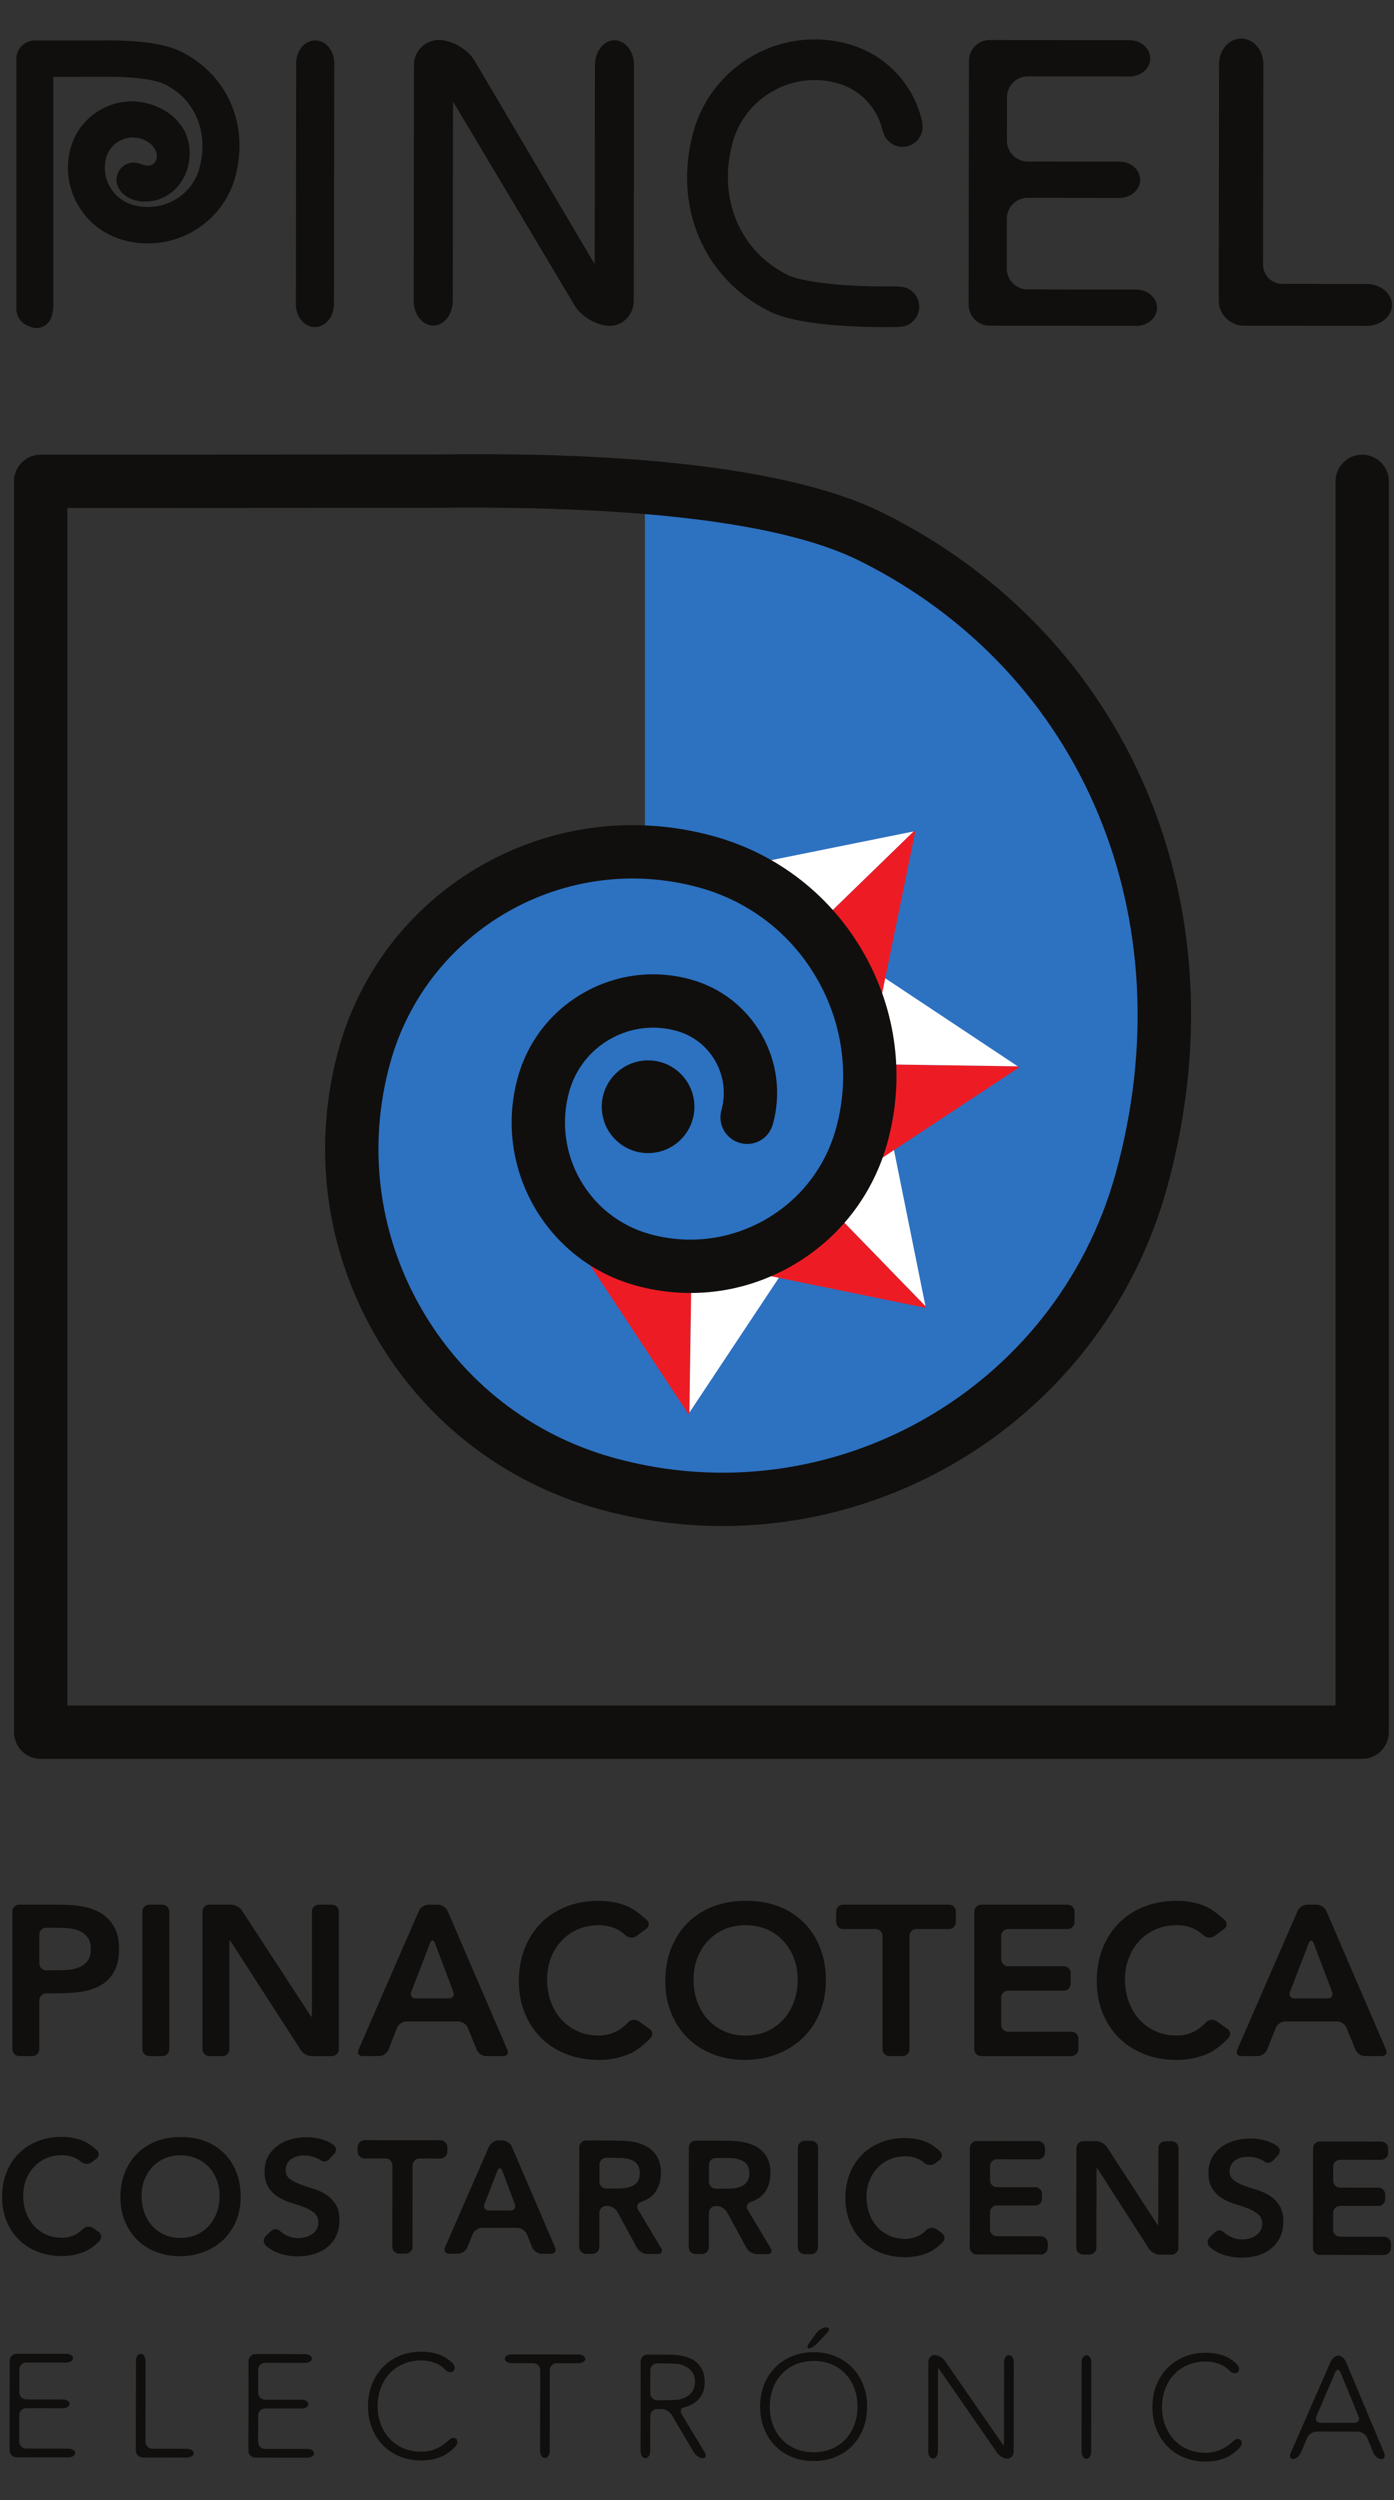
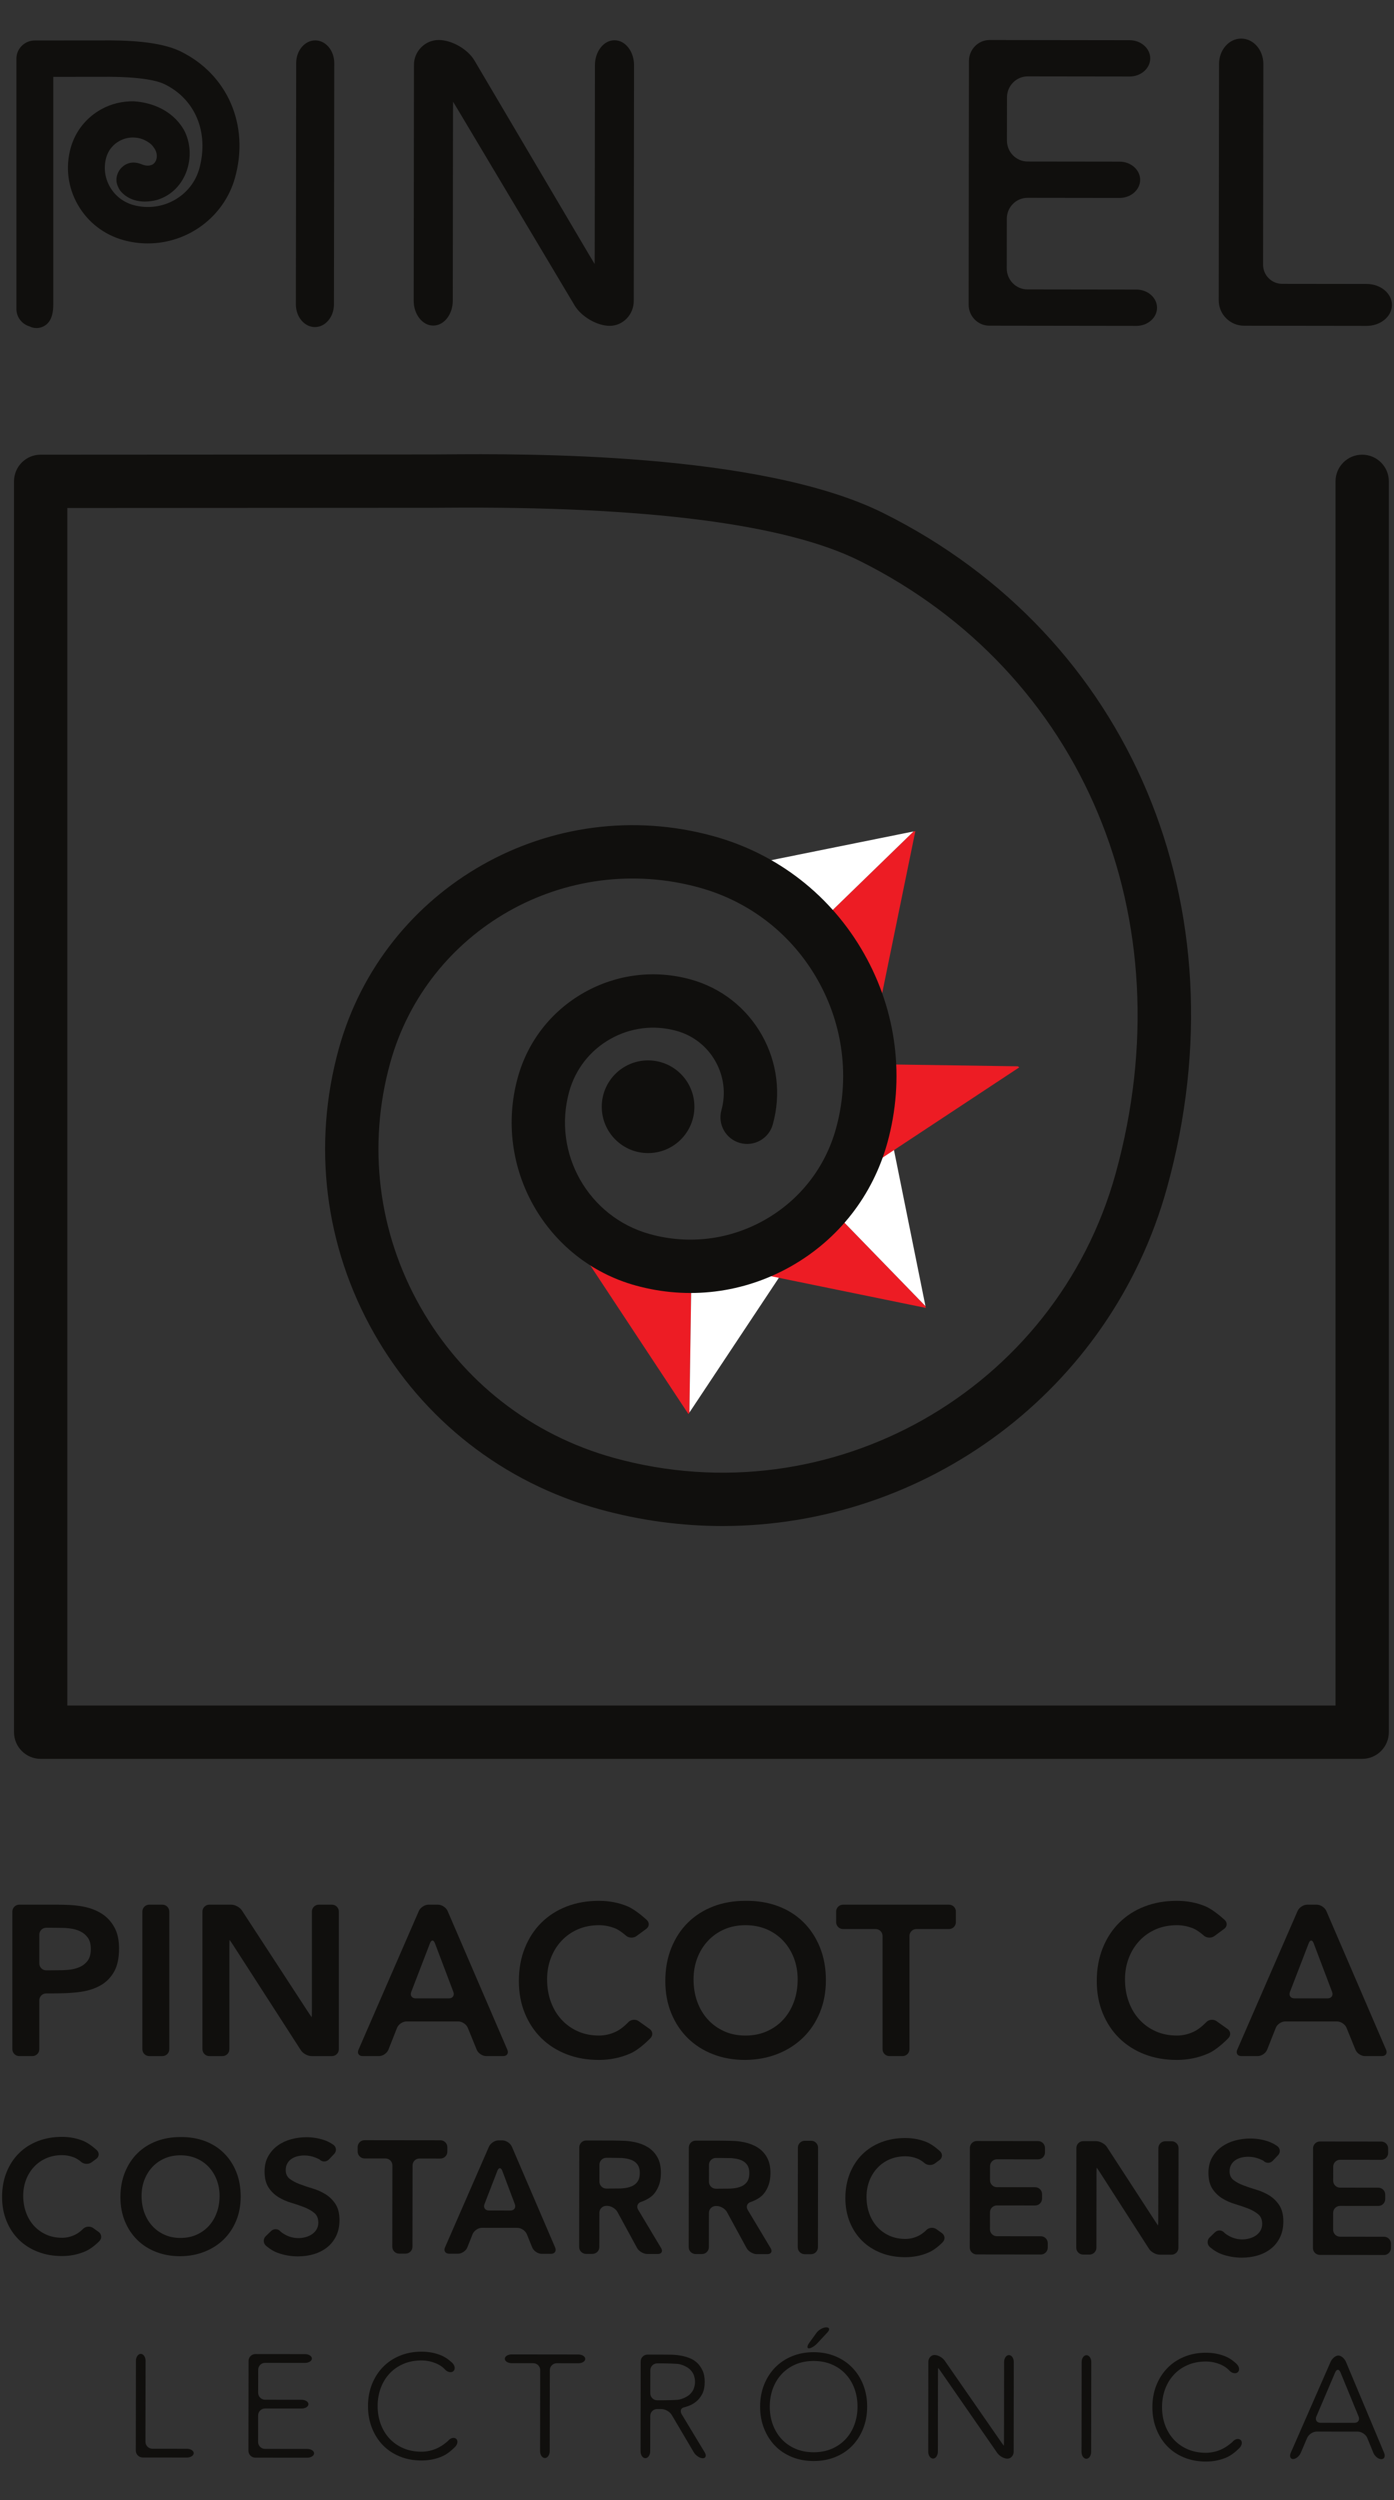
<svg xmlns="http://www.w3.org/2000/svg" xmlns:ns1="http://www.inkscape.org/namespaces/inkscape" xmlns:ns2="http://sodipodi.sourceforge.net/DTD/sodipodi-0.dtd" width="169" height="303" viewBox="0 0 169 303" id="svg6307" version="1.1" ns1:version="0.91 r13725" ns2:docname="logo.svg">
  <rect x="0" y="0" width="169" height="303" fill="#333333" stroke="none" />
  <defs id="defs6309">
    <clipPath clipPathUnits="userSpaceOnUse" id="clipPath80-7">
      <path d="M 0,768 1366,768 1366,0 0,0 0,768 Z" id="path82-7" ns1:connector-curvature="0" />
    </clipPath>
    <clipPath clipPathUnits="userSpaceOnUse" id="clipPath80">
      <path d="M 0,768 1366,768 1366,0 0,0 0,768 Z" id="path82" ns1:connector-curvature="0" />
    </clipPath>
  </defs>
  <ns2:namedview id="base" pagecolor="#ffffff" bordercolor="#666666" borderopacity="1.0" ns1:pageopacity="0.0" ns1:pageshadow="2" ns1:zoom="1.28" ns1:cx="76.246368" ns1:cy="89.300943" ns1:document-units="px" ns1:current-layer="layer1" showgrid="false" units="px" ns1:window-width="1301" ns1:window-height="744" ns1:window-x="65" ns1:window-y="24" ns1:window-maximized="1" showguides="false" />
  <g ns1:label="Layer 1" ns1:groupmode="layer" id="layer1" transform="translate(0,-749.362)">
    <g id="g4705" transform="translate(-42.406,1.355)">
      <g transform="matrix(1.666,0,0,-1.666,131.638,807.696)" id="g20">
-         <path ns1:connector-curvature="0" id="path22" style="fill:#2d71c1;fill-opacity:1;fill-rule:nonzero;stroke:none" d="m 0,0 -4.235,0 -2.396,0.419 0,-25.995 c 0,0 0.937,-0.664 -0.403,-0.573 -9.382,0.636 -18.212,-5.389 -20.818,-14.812 -3.724,-13.462 4.189,-27.401 17.652,-31.125 16.827,-4.654 34.314,5.133 38.907,21.978 C 35.762,-24.233 21.035,-5.827 0,0" />
-       </g>
+         </g>
      <g transform="matrix(1.666,0,0,-1.666,207.548,806.337)" id="g24">
        <path ns1:connector-curvature="0" id="path26" style="fill:#100f0d;fill-opacity:1;fill-rule:nonzero;stroke:none" d="M 0,0 0,-90.993" />
      </g>
      <g transform="matrix(1.666,0,0,-1.666,210.779,957.937)" id="g28">
        <path ns1:connector-curvature="0" id="path30" style="fill:#100f0d;fill-opacity:1;fill-rule:nonzero;stroke:none" d="M 0,0 -100.045,0" />
      </g>
      <g transform="matrix(1.666,0,0,-1.666,47.329,957.937)" id="g32">
        <path ns1:connector-curvature="0" id="path34" style="fill:#100f0d;fill-opacity:1;fill-rule:nonzero;stroke:none" d="M 0,0 0,90.993" />
      </g>
      <g transform="matrix(1.666,0,0,-1.666,62.323,806.337)" id="g36">
        <path ns1:connector-curvature="0" id="path38" style="fill:#f1ee1c;fill-opacity:1;fill-rule:nonzero;stroke:none" d="M 0,0 39.372,0" />
      </g>
      <g transform="matrix(1.666,0,0,-1.666,115.359,882.137)" id="g40">
        <path ns1:connector-curvature="0" id="path42" style="fill:#100f0d;fill-opacity:1;fill-rule:nonzero;stroke:none" d="m 0,0 c 0,-1.862 1.509,-3.372 3.371,-3.372 1.862,0 3.371,1.51 3.371,3.372 0,1.862 -1.509,3.372 -3.371,3.372 C 1.509,3.372 0,1.862 0,0" />
      </g>
      <g transform="matrix(1.666,0,0,-1.666,48.309,986.798)" id="g44">
        <path ns1:connector-curvature="0" id="path46" style="fill:#100f0d;fill-opacity:1;fill-rule:nonzero;stroke:none" d="m 0,0 c 0.275,0 0.725,0.004 1,0.01 0,0 0.07,10e-4 0.371,0.021 0.301,0.021 0.578,0.083 0.832,0.187 0.254,0.104 0.462,0.26 0.622,0.467 0.161,0.208 0.241,0.498 0.241,0.872 0,0.341 -0.072,0.614 -0.217,0.816 C 2.703,2.575 2.517,2.73 2.289,2.84 2.061,2.948 1.807,3.019 1.526,3.05 1.246,3.081 1.218,3.082 1.218,3.082 0.943,3.09 0.493,3.097 0.218,3.097 l -0.401,0 c -0.275,0 -0.5,-0.225 -0.5,-0.5 l 0,-2.097 c 0,-0.275 0.225,-0.5 0.5,-0.5 L 0,0 Z m -2.643,4.276 c 0,0.276 0.226,0.5 0.5,0.5 l 2.703,0 c 0.274,0 0.724,-0.01 0.999,-0.024 0,0 0.541,-0.027 1.033,-0.131 C 3.085,4.518 3.518,4.344 3.892,4.1 4.265,3.856 4.562,3.529 4.786,3.12 5.009,2.71 5.12,2.199 5.12,1.587 5.12,0.893 5.001,0.332 4.763,-0.093 4.523,-0.519 4.202,-0.848 3.798,-1.081 3.394,-1.314 2.924,-1.473 2.39,-1.556 1.855,-1.639 1.217,-1.662 1.217,-1.662 0.943,-1.672 0.493,-1.68 0.218,-1.68 l -0.401,0 c -0.275,0 -0.5,-0.224 -0.5,-0.5 l 0,-3.558 c 0,-0.276 -0.225,-0.5 -0.5,-0.5 l -0.96,0 c -0.274,0 -0.5,0.224 -0.5,0.5 l 0,10.014 z" />
      </g>
      <g transform="matrix(1.666,0,0,-1.666,59.665,979.674)" id="g48">
        <path ns1:connector-curvature="0" id="path50" style="fill:#100f0d;fill-opacity:1;fill-rule:nonzero;stroke:none" d="m 0,0 c 0,0.275 0.225,0.5 0.5,0.5 l 0.96,0 c 0.275,0 0.5,-0.225 0.5,-0.5 l 0,-10.015 c 0,-0.275 -0.225,-0.5 -0.5,-0.5 l -0.96,0 c -0.275,0 -0.5,0.225 -0.5,0.5 L 0,0 Z" />
      </g>
      <g transform="matrix(1.666,0,0,-1.666,66.949,979.674)" id="g52">
        <path ns1:connector-curvature="0" id="path54" style="fill:#100f0d;fill-opacity:1;fill-rule:nonzero;stroke:none" d="m 0,0 c 0,0.275 0.225,0.5 0.5,0.5 l 1.598,0 c 0.275,0 0.623,-0.188 0.773,-0.419 l 4.791,-7.346 c 0.15,-0.23 0.279,-0.419 0.288,-0.419 0.008,0 0.015,0.225 0.015,0.5 l 0,7.184 c 0,0.275 0.225,0.5 0.5,0.5 l 0.961,0 c 0.275,0 0.5,-0.225 0.5,-0.5 l 0,-10.015 c 0,-0.275 -0.225,-0.5 -0.5,-0.5 l -1.489,0 c -0.275,0 -0.623,0.19 -0.771,0.42 l -4.904,7.609 c -0.149,0.23 -0.278,0.42 -0.286,0.42 -0.009,0 -0.016,-0.225 -0.016,-0.5 l 0,-7.449 c 0,-0.275 -0.225,-0.5 -0.5,-0.5 l -0.96,0 c -0.275,0 -0.5,0.225 -0.5,0.5 L 0,0 Z" />
      </g>
      <g transform="matrix(1.666,0,0,-1.666,96.831,990.194)" id="g56">
        <path ns1:connector-curvature="0" id="path58" style="fill:#100f0d;fill-opacity:1;fill-rule:nonzero;stroke:none" d="M 0,0 C 0.275,0 0.42,0.21 0.323,0.468 L -1.02,4.014 C -1.117,4.271 -1.277,4.271 -1.376,4.015 L -2.743,0.467 C -2.842,0.21 -2.698,0 -2.423,0 L 0,0 Z m -2.189,6.356 c 0.11,0.252 0.425,0.458 0.7,0.458 l 0.695,0 c 0.275,0 0.589,-0.207 0.698,-0.459 L 4.253,-3.741 C 4.362,-3.993 4.226,-4.2 3.951,-4.2 l -1.24,0 c -0.275,0 -0.585,0.208 -0.689,0.463 L 1.373,-2.143 C 1.27,-1.888 0.959,-1.68 0.685,-1.68 l -3.777,0 c -0.275,0 -0.582,-0.209 -0.683,-0.465 l -0.629,-1.59 C -4.505,-3.991 -4.813,-4.2 -5.088,-4.2 l -1.193,0 c -0.275,0 -0.41,0.206 -0.301,0.458 l 4.393,10.098 z" />
      </g>
      <g transform="matrix(1.666,0,0,-1.666,119.563,982.649)" id="g60">
        <path ns1:connector-curvature="0" id="path62" style="fill:#100f0d;fill-opacity:1;fill-rule:nonzero;stroke:none" d="m 0,0 c -0.222,-0.163 -0.569,-0.145 -0.772,0.041 0,0 -0.427,0.389 -0.806,0.534 -0.378,0.146 -0.759,0.218 -1.143,0.218 -0.571,0 -1.086,-0.102 -1.548,-0.304 -0.461,-0.202 -0.858,-0.482 -1.189,-0.84 -0.334,-0.357 -0.589,-0.775 -0.771,-1.252 -0.182,-0.477 -0.272,-0.991 -0.272,-1.541 0,-0.59 0.09,-1.135 0.272,-1.632 0.182,-0.498 0.437,-0.929 0.771,-1.292 0.331,-0.364 0.728,-0.649 1.189,-0.856 0.462,-0.208 0.977,-0.311 1.548,-0.311 0.446,0 0.88,0.106 1.3,0.319 0.42,0.213 0.832,0.653 0.832,0.653 0.188,0.201 0.525,0.236 0.749,0.076 l 0.803,-0.571 c 0.224,-0.16 0.254,-0.454 0.066,-0.655 0,0 -0.763,-0.817 -1.479,-1.129 -0.715,-0.311 -1.477,-0.467 -2.287,-0.467 -0.85,0 -1.631,0.138 -2.341,0.412 -0.711,0.276 -1.322,0.664 -1.836,1.167 -0.513,0.503 -0.916,1.108 -1.206,1.813 -0.29,0.705 -0.435,1.488 -0.435,2.349 0,0.881 0.145,1.683 0.435,2.404 0.29,0.72 0.693,1.336 1.206,1.843 0.514,0.508 1.125,0.9 1.836,1.175 0.71,0.275 1.491,0.412 2.341,0.412 0.747,0 1.44,-0.131 2.077,-0.396 C -0.022,1.905 0.758,1.168 0.758,1.168 0.958,0.979 0.94,0.691 0.719,0.528 L 0,0 Z" />
      </g>
      <g transform="matrix(1.666,0,0,-1.666,126.487,987.887)" id="g64">
        <path ns1:connector-curvature="0" id="path66" style="fill:#100f0d;fill-opacity:1;fill-rule:nonzero;stroke:none" d="M 0,0 C 0,-0.591 0.091,-1.136 0.272,-1.633 0.454,-2.131 0.71,-2.562 1.043,-2.925 1.374,-3.288 1.771,-3.573 2.232,-3.78 2.694,-3.988 3.21,-4.092 3.78,-4.092 c 0.571,0 1.09,0.104 1.557,0.312 0.466,0.207 0.865,0.492 1.197,0.855 0.332,0.363 0.589,0.794 0.771,1.292 C 7.486,-1.136 7.577,-0.591 7.577,0 7.577,0.55 7.486,1.063 7.305,1.541 7.123,2.018 6.866,2.436 6.534,2.793 6.202,3.15 5.803,3.431 5.337,3.633 4.87,3.835 4.351,3.937 3.78,3.937 3.21,3.937 2.694,3.835 2.232,3.633 1.771,3.431 1.374,3.15 1.043,2.793 0.71,2.436 0.454,2.018 0.272,1.541 0.091,1.063 0,0.55 0,0 m -2.054,-0.124 c 0,0.881 0.146,1.683 0.436,2.403 C -1.328,3 -0.926,3.615 -0.412,4.123 0.102,4.631 0.713,5.022 1.424,5.298 2.134,5.572 2.914,5.71 3.765,5.71 4.626,5.721 5.414,5.594 6.13,5.329 6.846,5.064 7.463,4.678 7.981,4.17 8.5,3.661 8.904,3.05 9.194,2.334 9.485,1.618 9.631,0.819 9.631,-0.062 9.631,-0.923 9.485,-1.706 9.194,-2.411 8.904,-3.116 8.5,-3.724 7.981,-4.231 7.463,-4.739 6.846,-5.137 6.13,-5.422 5.414,-5.707 4.626,-5.854 3.765,-5.865 c -0.851,0 -1.631,0.137 -2.341,0.412 -0.711,0.275 -1.322,0.664 -1.836,1.167 -0.514,0.503 -0.916,1.107 -1.206,1.812 -0.29,0.705 -0.436,1.489 -0.436,2.35" />
      </g>
      <g transform="matrix(1.666,0,0,-1.666,149.4,982.628)" id="g68">
        <path ns1:connector-curvature="0" id="path70" style="fill:#100f0d;fill-opacity:1;fill-rule:nonzero;stroke:none" d="m 0,0 c 0,0.275 -0.225,0.5 -0.5,0.5 l -2.376,0 c -0.275,0 -0.5,0.225 -0.5,0.5 l 0,0.773 c 0,0.276 0.225,0.5 0.5,0.5 l 7.712,0 c 0.275,0 0.5,-0.224 0.5,-0.5 L 5.336,1 c 0,-0.275 -0.225,-0.5 -0.5,-0.5 L 2.46,0.5 C 2.185,0.5 1.96,0.275 1.96,0 l 0,-8.241 c 0,-0.276 -0.225,-0.5 -0.5,-0.5 l -0.96,0 c -0.275,0 -0.5,0.224 -0.5,0.5 L 0,0 Z" />
      </g>
      <g transform="matrix(1.666,0,0,-1.666,160.521,979.674)" id="g72">
-         <path ns1:connector-curvature="0" id="path74" style="fill:#100f0d;fill-opacity:1;fill-rule:nonzero;stroke:none" d="m 0,0 c 0,0.275 0.225,0.5 0.5,0.5 l 6.296,0 c 0.275,0 0.5,-0.225 0.5,-0.5 l 0,-0.773 c 0,-0.276 -0.225,-0.5 -0.5,-0.5 l -4.336,0 c -0.275,0 -0.5,-0.225 -0.5,-0.5 l 0,-1.707 c 0,-0.276 0.225,-0.5 0.5,-0.5 l 4.057,0 c 0.275,0 0.5,-0.225 0.5,-0.5 l 0,-0.774 c 0,-0.275 -0.225,-0.5 -0.5,-0.5 l -4.057,0 c -0.275,0 -0.5,-0.225 -0.5,-0.5 l 0,-1.987 c 0,-0.276 0.225,-0.5 0.5,-0.5 l 4.616,0 c 0.276,0 0.5,-0.225 0.5,-0.5 l 0,-0.774 c 0,-0.275 -0.224,-0.5 -0.5,-0.5 l -6.576,0 c -0.275,0 -0.5,0.225 -0.5,0.5 L 0,0 Z" />
-       </g>
+         </g>
      <g transform="matrix(1.666,0,0,-1.666,189.626,982.649)" id="g76">
        <path ns1:connector-curvature="0" id="path78" style="fill:#100f0d;fill-opacity:1;fill-rule:nonzero;stroke:none" d="m 0,0 c -0.222,-0.163 -0.569,-0.145 -0.772,0.041 0,0 -0.427,0.389 -0.806,0.534 -0.378,0.146 -0.76,0.218 -1.144,0.218 -0.57,0 -1.086,-0.102 -1.548,-0.304 -0.46,-0.202 -0.858,-0.482 -1.189,-0.84 -0.333,-0.357 -0.589,-0.775 -0.77,-1.252 -0.182,-0.477 -0.273,-0.991 -0.273,-1.541 0,-0.59 0.091,-1.135 0.273,-1.632 0.181,-0.498 0.437,-0.929 0.77,-1.292 0.331,-0.364 0.729,-0.649 1.189,-0.856 0.462,-0.208 0.978,-0.311 1.548,-0.311 0.447,0 0.88,0.106 1.3,0.319 0.42,0.213 0.832,0.653 0.832,0.653 0.189,0.201 0.526,0.236 0.749,0.076 l 0.804,-0.571 c 0.224,-0.16 0.254,-0.454 0.066,-0.655 0,0 -0.763,-0.817 -1.479,-1.129 -0.715,-0.311 -1.478,-0.467 -2.287,-0.467 -0.851,0 -1.631,0.138 -2.341,0.412 -0.711,0.276 -1.322,0.664 -1.836,1.167 -0.514,0.503 -0.916,1.108 -1.206,1.813 -0.29,0.705 -0.436,1.488 -0.436,2.349 0,0.881 0.146,1.683 0.436,2.404 0.29,0.72 0.692,1.336 1.206,1.843 0.514,0.508 1.125,0.9 1.836,1.175 0.71,0.275 1.49,0.412 2.341,0.412 0.747,0 1.439,-0.131 2.077,-0.396 C -0.022,1.905 0.758,1.168 0.758,1.168 0.958,0.979 0.939,0.691 0.718,0.528 L 0,0 Z" />
      </g>
      <g transform="matrix(1.666,0,0,-1.666,203.363,990.194)" id="g80">
        <path ns1:connector-curvature="0" id="path82-6" style="fill:#100f0d;fill-opacity:1;fill-rule:nonzero;stroke:none" d="M 0,0 C 0.275,0 0.42,0.21 0.323,0.468 L -1.02,4.014 C -1.116,4.271 -1.277,4.271 -1.376,4.015 L -2.743,0.467 C -2.842,0.21 -2.698,0 -2.423,0 L 0,0 Z m -2.188,6.356 c 0.109,0.252 0.423,0.458 0.699,0.458 l 0.695,0 c 0.275,0 0.589,-0.207 0.698,-0.459 L 4.253,-3.741 C 4.362,-3.993 4.227,-4.2 3.951,-4.2 l -1.24,0 c -0.275,0 -0.585,0.208 -0.689,0.463 L 1.373,-2.143 C 1.27,-1.888 0.96,-1.68 0.685,-1.68 l -3.777,0 c -0.275,0 -0.583,-0.209 -0.683,-0.465 l -0.629,-1.59 C -4.505,-3.991 -4.812,-4.2 -5.088,-4.2 l -1.193,0 c -0.276,0 -0.41,0.206 -0.301,0.458 l 4.394,10.098 z" />
      </g>
      <g transform="matrix(1.666,0,0,-1.666,53.509,1010.066)" id="g84">
        <path ns1:connector-curvature="0" id="path86" style="fill:#100f0d;fill-opacity:1;fill-rule:nonzero;stroke:none" d="m 0,0 c -0.222,-0.162 -0.569,-0.144 -0.772,0.042 0,0 -0.227,0.207 -0.51,0.316 -0.282,0.109 -0.569,0.164 -0.856,0.164 -0.427,0.001 -0.813,-0.075 -1.16,-0.225 -0.346,-0.151 -0.643,-0.36 -0.892,-0.628 -0.249,-0.269 -0.442,-0.58 -0.579,-0.938 -0.135,-0.357 -0.205,-0.742 -0.205,-1.153 -10e-4,-0.443 0.067,-0.85 0.203,-1.224 0.134,-0.373 0.327,-0.696 0.575,-0.968 0.248,-0.272 0.546,-0.487 0.891,-0.642 0.345,-0.156 0.731,-0.233 1.159,-0.234 0.334,0 0.658,0.078 0.973,0.237 0.316,0.158 0.539,0.398 0.539,0.398 0.188,0.201 0.525,0.234 0.749,0.074 l 0.396,-0.282 c 0.224,-0.161 0.253,-0.456 0.065,-0.657 0,0 -0.486,-0.519 -1.022,-0.752 -0.536,-0.232 -1.108,-0.348 -1.714,-0.347 -0.637,0.001 -1.221,0.105 -1.753,0.311 -0.532,0.206 -0.989,0.498 -1.374,0.875 -0.384,0.378 -0.685,0.83 -0.901,1.361 -0.216,0.527 -0.326,1.114 -0.325,1.758 0.001,0.66 0.112,1.261 0.329,1.801 0.219,0.539 0.52,0.999 0.906,1.379 0.384,0.381 0.843,0.673 1.376,0.879 0.532,0.205 1.117,0.307 1.754,0.306 0.559,-10e-4 1.078,-0.1 1.555,-0.299 0.478,-0.199 0.97,-0.666 0.97,-0.666 0.2,-0.19 0.182,-0.477 -0.04,-0.639 L 0,0 Z" />
      </g>
      <g transform="matrix(1.666,0,0,-1.666,59.569,1014.121)" id="g88">
        <path ns1:connector-curvature="0" id="path90" style="fill:#100f0d;fill-opacity:1;fill-rule:nonzero;stroke:none" d="m 0,0 c -0.001,-0.443 0.066,-0.851 0.202,-1.224 0.135,-0.373 0.327,-0.696 0.575,-0.968 0.248,-0.272 0.546,-0.487 0.892,-0.642 0.345,-0.156 0.73,-0.233 1.158,-0.234 0.427,0 0.816,0.076 1.166,0.23 0.35,0.155 0.649,0.369 0.898,0.64 0.25,0.272 0.441,0.594 0.579,0.967 0.135,0.373 0.205,0.78 0.206,1.223 0,0.411 -0.068,0.796 -0.203,1.154 C 5.337,1.504 5.146,1.816 4.896,2.085 4.648,2.354 4.35,2.563 4,2.715 3.651,2.867 3.263,2.944 2.836,2.944 2.408,2.945 2.022,2.869 1.676,2.719 1.33,2.567 1.032,2.358 0.783,2.091 0.534,1.822 0.342,1.511 0.205,1.153 0.069,0.796 0,0.411 0,0 m -1.539,-0.092 c 10e-4,0.66 0.111,1.261 0.329,1.801 0.219,0.539 0.52,0.999 0.905,1.379 C 0.08,3.469 0.539,3.761 1.071,3.967 1.604,4.172 2.188,4.273 2.825,4.272 3.47,4.279 4.061,4.184 4.597,3.985 5.133,3.786 5.594,3.495 5.982,3.115 6.37,2.733 6.673,2.275 6.89,1.738 7.105,1.202 7.214,0.604 7.213,-0.057 7.213,-0.701 7.103,-1.288 6.885,-1.816 6.666,-2.344 6.363,-2.798 5.974,-3.178 5.585,-3.559 5.122,-3.854 4.586,-4.067 4.05,-4.28 3.458,-4.391 2.813,-4.397 c -0.636,0.001 -1.22,0.105 -1.752,0.311 -0.533,0.206 -0.99,0.498 -1.374,0.875 -0.384,0.378 -0.685,0.83 -0.902,1.36 -0.216,0.528 -0.325,1.115 -0.324,1.759" />
      </g>
      <g transform="matrix(1.666,0,0,-1.666,82.281,1009.721)" id="g92">
        <path ns1:connector-curvature="0" id="path94" style="fill:#100f0d;fill-opacity:1;fill-rule:nonzero;stroke:none" d="m 0,0 c -0.189,-0.199 -0.498,-0.197 -0.686,0.003 0,0 -0.022,0.024 -0.282,0.13 -0.26,0.105 -0.533,0.158 -0.82,0.159 -0.171,0 -0.337,-0.02 -0.495,-0.059 -0.161,-0.039 -0.305,-0.099 -0.433,-0.185 -0.128,-0.085 -0.231,-0.196 -0.308,-0.332 -0.079,-0.136 -0.119,-0.297 -0.119,-0.484 0,-0.279 0.097,-0.493 0.291,-0.64 0.195,-0.149 0.435,-0.278 0.723,-0.386 0.287,-0.109 0.601,-0.215 0.942,-0.315 0.342,-0.103 0.657,-0.243 0.945,-0.422 C 0.044,-2.71 0.285,-2.947 0.479,-3.243 0.672,-3.538 0.77,-3.931 0.769,-4.42 0.768,-4.862 0.686,-5.249 0.521,-5.579 0.358,-5.909 0.139,-6.183 -0.138,-6.4 -0.413,-6.616 -0.734,-6.779 -1.099,-6.888 -1.465,-6.996 -1.85,-7.05 -2.254,-7.05 c -0.513,10e-4 -1.005,0.088 -1.478,0.259 -0.474,0.172 -0.856,0.524 -0.856,0.524 -0.202,0.188 -0.205,0.496 -0.007,0.688 l 0.388,0.375 c 0.199,0.191 0.506,0.177 0.685,-0.033 0,0 0.088,-0.104 0.379,-0.256 0.291,-0.152 0.6,-0.227 0.926,-0.228 0.171,0 0.342,0.023 0.513,0.069 0.171,0.047 0.327,0.116 0.467,0.21 0.14,0.092 0.253,0.211 0.338,0.354 0.086,0.144 0.129,0.309 0.129,0.495 0,0.303 -0.096,0.536 -0.291,0.7 -0.194,0.164 -0.434,0.301 -0.721,0.415 -0.287,0.113 -0.602,0.219 -0.944,0.322 -0.341,0.1 -0.656,0.239 -0.943,0.414 -0.287,0.176 -0.528,0.409 -0.722,0.7 -0.193,0.292 -0.291,0.683 -0.29,1.173 0.001,0.427 0.089,0.795 0.265,1.105 0.175,0.311 0.403,0.57 0.688,0.775 0.284,0.205 0.608,0.358 0.973,0.459 0.365,0.099 0.738,0.15 1.119,0.149 0.435,0 0.857,-0.067 1.264,-0.199 C 0.036,1.287 0.329,1.066 0.329,1.066 0.549,0.901 0.573,0.603 0.384,0.403 L 0,0 Z" />
      </g>
      <g transform="matrix(1.666,0,0,-1.666,89.977,1010.433)" id="g96">
        <path ns1:connector-curvature="0" id="path98" style="fill:#100f0d;fill-opacity:1;fill-rule:nonzero;stroke:none" d="m 0,0 c 0,0.275 -0.225,0.5 -0.5,0.501 l -1.528,0.001 c -0.275,0.001 -0.499,0.226 -0.499,0.501 l 0,0.328 c 0.001,0.275 0.226,0.5 0.501,0.499 L 3.5,1.823 C 3.774,1.822 3.999,1.598 3.999,1.322 l 0,-0.328 C 3.998,0.719 3.772,0.494 3.498,0.495 L 1.968,0.497 C 1.693,0.498 1.468,0.273 1.468,-0.002 L 1.46,-5.924 c 0,-0.275 -0.226,-0.5 -0.501,-0.499 l -0.467,0 c -0.275,0.001 -0.5,0.226 -0.5,0.501 L 0,0 Z" />
      </g>
      <g transform="matrix(1.666,0,0,-1.666,104.28,1015.909)" id="g100">
        <path ns1:connector-curvature="0" id="path102" style="fill:#100f0d;fill-opacity:1;fill-rule:nonzero;stroke:none" d="M 0,0 C 0.275,-0.001 0.421,0.21 0.324,0.467 L -0.588,2.889 C -0.686,3.146 -0.846,3.146 -0.945,2.891 L -1.883,0.469 C -1.982,0.213 -1.838,0.003 -1.563,0.002 L 0,0 Z m -1.558,4.647 c 0.111,0.252 0.426,0.458 0.701,0.457 l 0.27,0 c 0.275,0 0.589,-0.208 0.697,-0.459 L 3.259,-2.692 C 3.367,-2.944 3.231,-3.151 2.956,-3.15 l -0.678,0 C 2.003,-3.149 1.694,-2.941 1.59,-2.687 L 1.2,-1.724 C 1.096,-1.469 0.787,-1.261 0.512,-1.26 l -2.578,0.003 c -0.275,10e-4 -0.583,-0.208 -0.684,-0.464 l -0.379,-0.957 c -0.101,-0.256 -0.41,-0.465 -0.684,-0.464 l -0.644,10e-4 c -0.275,10e-4 -0.41,0.207 -0.3,0.459 l 3.199,7.329 z" />
      </g>
      <g transform="matrix(1.666,0,0,-1.666,116.145,1013.246)" id="g104">
        <path ns1:connector-curvature="0" id="path106-3" style="fill:#100f0d;fill-opacity:1;fill-rule:nonzero;stroke:none" d="m 0,0 c 0.275,-0.001 0.688,0.003 0.919,0.007 l 0.21,0.019 c 0.21,0.02 0.402,0.067 0.578,0.14 0.175,0.073 0.316,0.186 0.425,0.338 0.108,0.151 0.164,0.362 0.164,0.635 0,0.24 -0.05,0.434 -0.15,0.583 C 2.045,1.869 1.912,1.979 1.749,2.054 1.586,2.128 1.405,2.177 1.208,2.2 L 1.01,2.224 C 0.801,2.23 0.406,2.236 0.131,2.237 l -0.271,0 C -0.415,2.238 -0.64,2.014 -0.64,1.738 L -0.642,0.501 c 0,-0.275 0.225,-0.5 0.499,-0.501 L 0,0 Z m -2.106,2.998 c 0,0.275 0.226,0.5 0.501,0.499 L 0.261,3.495 C 0.536,3.494 0.985,3.483 1.26,3.47 1.26,3.47 1.54,3.456 1.908,3.382 2.277,3.308 2.605,3.181 2.893,3.002 3.18,2.822 3.409,2.582 3.579,2.278 3.75,1.976 3.835,1.59 3.834,1.124 3.833,0.525 3.667,0.025 3.337,-0.378 3.006,-0.781 2.398,-0.966 2.398,-0.966 2.135,-1.045 2.036,-1.304 2.177,-1.539 L 3.85,-4.332 C 3.991,-4.567 3.881,-4.761 3.606,-4.76 L 2.835,-4.759 C 2.56,-4.758 2.228,-4.561 2.096,-4.318 l -1.428,2.619 c -0.132,0.242 -0.464,0.439 -0.739,0.44 l -0.073,0 c -0.274,10e-4 -0.5,-0.223 -0.5,-0.499 l -0.004,-2.496 c 0,-0.275 -0.226,-0.5 -0.5,-0.499 l -0.468,0 c -0.275,0.001 -0.5,0.226 -0.5,0.501 l 0.01,7.25 z" />
      </g>
      <g transform="matrix(1.666,0,0,-1.666,129.425,1013.263)" id="g108-1">
        <path ns1:connector-curvature="0" id="path110-7" style="fill:#100f0d;fill-opacity:1;fill-rule:nonzero;stroke:none" d="m 0,0 c 0.275,-0.001 0.688,0.003 0.919,0.007 l 0.21,0.019 c 0.21,0.02 0.402,0.067 0.578,0.14 0.175,0.073 0.316,0.186 0.425,0.338 0.108,0.151 0.164,0.361 0.164,0.634 0,0.24 -0.05,0.435 -0.15,0.584 C 2.045,1.869 1.912,1.979 1.749,2.054 1.586,2.127 1.405,2.177 1.208,2.2 L 1.01,2.224 C 0.801,2.23 0.406,2.236 0.131,2.237 l -0.271,0 C -0.415,2.238 -0.64,2.014 -0.64,1.738 L -0.642,0.501 c 0,-0.275 0.225,-0.5 0.499,-0.501 L 0,0 Z m -2.106,2.998 c 0,0.275 0.226,0.5 0.501,0.499 L 0.261,3.495 C 0.536,3.494 0.985,3.483 1.26,3.47 1.26,3.47 1.54,3.456 1.908,3.382 2.277,3.307 2.605,3.181 2.893,3.002 3.18,2.822 3.409,2.582 3.579,2.278 3.75,1.975 3.835,1.59 3.834,1.124 3.833,0.525 3.667,0.025 3.337,-0.378 3.006,-0.782 2.398,-0.966 2.398,-0.966 2.135,-1.045 2.036,-1.304 2.177,-1.539 L 3.85,-4.332 C 3.991,-4.567 3.882,-4.761 3.606,-4.76 l -0.771,0 C 2.56,-4.759 2.228,-4.562 2.096,-4.319 l -1.428,2.62 c -0.132,0.242 -0.464,0.439 -0.739,0.44 l -0.073,0 c -0.274,10e-4 -0.5,-0.223 -0.5,-0.499 l -0.004,-2.496 c 0,-0.275 -0.226,-0.5 -0.5,-0.499 l -0.468,0 c -0.275,0.001 -0.5,0.226 -0.5,0.501 l 0.01,7.25 z" />
      </g>
      <g transform="matrix(1.666,0,0,-1.666,139.137,1008.286)" id="g112-5">
        <path ns1:connector-curvature="0" id="path114-9" style="fill:#100f0d;fill-opacity:1;fill-rule:nonzero;stroke:none" d="m 0,0 c 0.001,0.275 0.226,0.5 0.501,0.499 l 0.468,0 C 1.244,0.498 1.469,0.273 1.468,-0.002 L 1.459,-7.252 C 1.458,-7.527 1.233,-7.752 0.958,-7.751 l -0.468,0 c -0.275,0.001 -0.5,0.226 -0.499,0.501 L 0,0 Z" />
      </g>
      <g transform="matrix(1.666,0,0,-1.666,155.745,1010.205)" id="g116-6">
        <path ns1:connector-curvature="0" id="path118-2" style="fill:#100f0d;fill-opacity:1;fill-rule:nonzero;stroke:none" d="m 0,0 c -0.222,-0.163 -0.569,-0.145 -0.772,0.041 0,0 -0.227,0.207 -0.51,0.316 -0.282,0.11 -0.569,0.164 -0.856,0.165 -0.427,0 -0.813,-0.075 -1.16,-0.226 -0.346,-0.15 -0.643,-0.36 -0.892,-0.628 -0.249,-0.268 -0.442,-0.58 -0.579,-0.938 -0.135,-0.357 -0.205,-0.741 -0.205,-1.152 -10e-4,-0.443 0.067,-0.851 0.203,-1.224 0.134,-0.374 0.327,-0.696 0.575,-0.969 0.248,-0.272 0.546,-0.486 0.891,-0.642 0.345,-0.155 0.731,-0.233 1.159,-0.233 0.334,-10e-4 0.658,0.078 0.973,0.236 0.316,0.159 0.539,0.398 0.539,0.398 0.188,0.201 0.525,0.234 0.749,0.074 l 0.396,-0.282 c 0.224,-0.161 0.253,-0.456 0.065,-0.657 0,0 -0.486,-0.518 -1.022,-0.752 -0.536,-0.231 -1.108,-0.347 -1.714,-0.346 -0.637,0.001 -1.221,0.104 -1.753,0.31 -0.532,0.207 -0.989,0.498 -1.374,0.876 -0.384,0.378 -0.685,0.83 -0.901,1.36 -0.216,0.528 -0.326,1.115 -0.325,1.759 0.001,0.66 0.112,1.261 0.329,1.8 0.219,0.54 0.52,1 0.906,1.38 0.384,0.38 0.843,0.673 1.376,0.878 0.532,0.205 1.117,0.308 1.754,0.307 0.559,-10e-4 1.078,-0.101 1.555,-0.3 0.478,-0.198 0.97,-0.665 0.97,-0.665 0.2,-0.19 0.182,-0.477 -0.04,-0.64 L 0,0 Z" />
      </g>
      <g transform="matrix(1.666,0,0,-1.666,159.989,1008.316)" id="g120-1">
        <path ns1:connector-curvature="0" id="path122-7" style="fill:#100f0d;fill-opacity:1;fill-rule:nonzero;stroke:none" d="M 0,0 C 0.001,0.275 0.226,0.5 0.501,0.499 L 4.966,0.494 c 0.275,-0.001 0.5,-0.225 0.499,-0.501 l 0,-0.328 C 5.464,-0.61 5.239,-0.835 4.964,-0.834 L 1.967,-0.831 C 1.691,-0.83 1.467,-1.055 1.467,-1.33 L 1.465,-2.357 c 0,-0.276 0.224,-0.5 0.5,-0.501 l 2.787,-0.003 c 0.275,-10e-4 0.5,-0.226 0.499,-0.501 l 0,-0.329 C 5.25,-3.967 5.025,-4.191 4.75,-4.19 l -2.787,0.003 c -0.276,0 -0.5,-0.224 -0.501,-0.5 L 1.461,-5.924 C 1.46,-6.199 1.685,-6.424 1.96,-6.425 l 3.207,-0.004 c 0.275,-10e-4 0.5,-0.225 0.499,-0.501 l 0,-0.328 C 5.665,-7.533 5.44,-7.758 5.165,-7.757 L 0.49,-7.751 c -0.275,0.001 -0.5,0.226 -0.499,0.501 L 0,0 Z" />
      </g>
      <g transform="matrix(1.666,0,0,-1.666,172.899,1008.333)" id="g124-8">
        <path ns1:connector-curvature="0" id="path126-5" style="fill:#100f0d;fill-opacity:1;fill-rule:nonzero;stroke:none" d="m 0,0 c 0.001,0.275 0.226,0.5 0.501,0.499 l 0.945,0 C 1.722,0.498 2.069,0.31 2.219,0.079 l 3.444,-5.297 c 0.149,-0.23 0.277,-0.419 0.284,-0.419 0.007,0 0.012,0.225 0.013,0.5 l 0.006,5.129 c 10e-4,0.276 0.225,0.5 0.501,0.499 l 0.469,0 C 7.211,0.49 7.436,0.266 7.435,-0.01 L 7.426,-7.26 C 7.425,-7.535 7.2,-7.76 6.925,-7.759 L 6.06,-7.758 c -0.276,0.001 -0.623,0.191 -0.771,0.422 l -3.529,5.49 c -0.149,0.232 -0.276,0.421 -0.282,0.421 -0.007,0 -0.012,-0.224 -0.013,-0.5 L 1.459,-7.252 C 1.458,-7.527 1.233,-7.752 0.958,-7.751 l -0.468,0 c -0.275,0.001 -0.5,0.226 -0.499,0.501 L 0,0 Z" />
      </g>
      <g transform="matrix(1.666,0,0,-1.666,196.71,1009.878)" id="g128-7">
        <path ns1:connector-curvature="0" id="path130-4" style="fill:#100f0d;fill-opacity:1;fill-rule:nonzero;stroke:none" d="m 0,0 c -0.189,-0.199 -0.498,-0.197 -0.686,0.003 0,0 -0.022,0.024 -0.282,0.131 -0.26,0.104 -0.533,0.158 -0.82,0.158 -0.171,0 -0.337,-0.02 -0.495,-0.058 -0.161,-0.039 -0.305,-0.1 -0.433,-0.186 -0.128,-0.085 -0.231,-0.195 -0.308,-0.331 -0.079,-0.136 -0.119,-0.297 -0.119,-0.484 0,-0.279 0.097,-0.493 0.291,-0.641 0.195,-0.149 0.435,-0.277 0.723,-0.386 0.287,-0.109 0.601,-0.214 0.942,-0.315 0.342,-0.102 0.657,-0.243 0.945,-0.421 C 0.044,-2.71 0.285,-2.947 0.479,-3.242 0.672,-3.538 0.77,-3.931 0.769,-4.42 0.768,-4.862 0.686,-5.249 0.521,-5.578 0.358,-5.909 0.139,-6.183 -0.138,-6.399 -0.413,-6.616 -0.734,-6.779 -1.099,-6.888 -1.465,-6.996 -1.85,-7.05 -2.254,-7.049 c -0.513,0 -1.005,0.087 -1.478,0.259 -0.474,0.171 -0.856,0.523 -0.856,0.523 -0.202,0.188 -0.205,0.496 -0.008,0.688 l 0.39,0.376 c 0.197,0.191 0.505,0.177 0.684,-0.033 0,0 0.088,-0.105 0.379,-0.256 0.291,-0.153 0.6,-0.228 0.926,-0.229 0.171,0 0.342,0.023 0.513,0.07 0.171,0.047 0.327,0.115 0.467,0.209 0.14,0.092 0.253,0.212 0.338,0.355 0.086,0.144 0.129,0.308 0.129,0.494 0,0.303 -0.096,0.537 -0.291,0.7 -0.194,0.164 -0.434,0.301 -0.721,0.415 -0.287,0.113 -0.602,0.22 -0.944,0.322 -0.341,0.101 -0.656,0.239 -0.943,0.415 -0.287,0.175 -0.528,0.408 -0.722,0.7 -0.193,0.292 -0.291,0.682 -0.29,1.172 0.001,0.427 0.089,0.796 0.265,1.106 0.175,0.31 0.403,0.569 0.688,0.775 0.284,0.204 0.608,0.358 0.973,0.458 0.365,0.1 0.738,0.15 1.119,0.15 0.435,-0.001 0.857,-0.067 1.264,-0.2 C 0.036,1.287 0.329,1.066 0.329,1.066 0.549,0.901 0.573,0.603 0.384,0.403 L 0,0 Z" />
      </g>
      <g transform="matrix(1.666,0,0,-1.666,201.593,1008.373)" id="g132-1">
        <path ns1:connector-curvature="0" id="path134-8" style="fill:#100f0d;fill-opacity:1;fill-rule:nonzero;stroke:none" d="M 0,0 C 0.001,0.275 0.226,0.5 0.501,0.499 L 4.966,0.494 c 0.275,-0.001 0.5,-0.225 0.499,-0.501 l 0,-0.328 C 5.464,-0.61 5.239,-0.835 4.964,-0.834 L 1.967,-0.831 C 1.691,-0.83 1.467,-1.055 1.467,-1.33 L 1.465,-2.357 c 0,-0.276 0.224,-0.5 0.5,-0.501 l 2.787,-0.003 c 0.275,-10e-4 0.5,-0.226 0.499,-0.501 l 0,-0.329 C 5.25,-3.967 5.025,-4.191 4.75,-4.19 l -2.787,0.003 c -0.276,0 -0.5,-0.224 -0.501,-0.5 L 1.461,-5.924 C 1.46,-6.199 1.685,-6.424 1.96,-6.425 l 3.207,-0.004 c 0.275,-10e-4 0.5,-0.225 0.499,-0.501 l 0,-0.328 C 5.665,-7.533 5.44,-7.758 5.165,-7.757 L 0.49,-7.751 c -0.275,0.001 -0.5,0.226 -0.499,0.501 L 0,0 Z" />
      </g>
      <g transform="matrix(1.666,0,0,-1.666,43.583,1034.096)" id="g136-5">
-         <path ns1:connector-curvature="0" id="path138-9" style="fill:#100f0d;fill-opacity:1;fill-rule:nonzero;stroke:none" d="M 0,0 C 0,0.275 0.226,0.5 0.5,0.499 L 4.109,0.495 c 0.275,-0.001 0.5,-0.144 0.5,-0.32 0,-0.176 -0.225,-0.32 -0.5,-0.319 L 1.203,-0.141 C 0.928,-0.14 0.702,-0.364 0.702,-0.64 L 0.699,-2.321 c 0,-0.276 0.225,-0.5 0.5,-0.501 L 3.86,-2.825 c 0.275,-10e-4 0.5,-0.145 0.499,-0.321 0,-0.175 -0.225,-0.319 -0.5,-0.318 L 1.198,-3.461 C 0.923,-3.46 0.697,-3.685 0.697,-3.96 L 0.694,-5.897 c 0,-0.276 0.225,-0.5 0.5,-0.501 L 4.27,-6.401 C 4.545,-6.402 4.77,-6.546 4.77,-6.722 4.769,-6.897 4.544,-7.041 4.269,-7.04 l -3.778,0.004 c -0.275,10e-4 -0.5,0.225 -0.5,0.501 L 0,0 Z" />
-       </g>
+         </g>
      <g transform="matrix(1.666,0,0,-1.666,58.885,1034.115)" id="g140-7">
        <path ns1:connector-curvature="0" id="path142-5" style="fill:#100f0d;fill-opacity:1;fill-rule:nonzero;stroke:none" d="M 0,0 C 0,0.275 0.159,0.5 0.352,0.5 0.544,0.499 0.702,0.274 0.702,-0.001 L 0.694,-5.897 c 0,-0.276 0.225,-0.5 0.5,-0.501 l 2.513,-0.003 c 0.274,-0.001 0.5,-0.145 0.499,-0.321 0,-0.175 -0.226,-0.319 -0.5,-0.318 l -3.215,0.004 c -0.275,10e-4 -0.5,0.225 -0.5,0.501 L 0,0 Z" />
      </g>
      <g transform="matrix(1.666,0,0,-1.666,72.539,1034.135)" id="g144-3">
        <path ns1:connector-curvature="0" id="path146-8" style="fill:#100f0d;fill-opacity:1;fill-rule:nonzero;stroke:none" d="M 0,0 C 0,0.275 0.226,0.5 0.5,0.499 L 4.109,0.495 c 0.275,-0.001 0.5,-0.144 0.5,-0.32 0,-0.176 -0.225,-0.32 -0.5,-0.319 L 1.203,-0.141 C 0.928,-0.14 0.702,-0.364 0.702,-0.64 L 0.699,-2.321 c 0,-0.276 0.225,-0.5 0.5,-0.501 L 3.86,-2.825 c 0.275,-10e-4 0.5,-0.145 0.499,-0.321 0,-0.175 -0.225,-0.319 -0.5,-0.318 L 1.198,-3.461 C 0.923,-3.46 0.697,-3.685 0.697,-3.96 L 0.694,-5.897 c 0,-0.276 0.225,-0.5 0.5,-0.501 L 4.27,-6.401 C 4.545,-6.402 4.77,-6.546 4.77,-6.722 4.769,-6.897 4.544,-7.041 4.269,-7.04 l -3.778,0.004 c -0.275,10e-4 -0.5,0.225 -0.5,0.501 L 0,0 Z" />
      </g>
      <g transform="matrix(1.666,0,0,-1.666,97.688,1043.557)" id="g148-8">
        <path ns1:connector-curvature="0" id="path150-3" style="fill:#100f0d;fill-opacity:1;fill-rule:nonzero;stroke:none" d="m 0,0 c 0.158,-0.12 0.134,-0.384 -0.053,-0.585 0,0 -0.442,-0.474 -0.917,-0.686 -0.476,-0.212 -0.99,-0.318 -1.543,-0.317 -0.575,0 -1.102,0.099 -1.581,0.295 -0.479,0.195 -0.888,0.469 -1.229,0.821 -0.339,0.351 -0.605,0.77 -0.796,1.257 -0.19,0.486 -0.286,1.016 -0.285,1.591 0.001,0.574 0.098,1.103 0.289,1.586 0.193,0.481 0.46,0.898 0.8,1.249 0.342,0.351 0.752,0.626 1.231,0.823 0.48,0.197 1.006,0.296 1.582,0.296 0.51,-0.001 0.987,-0.092 1.429,-0.273 C -0.629,5.875 -0.259,5.5 -0.259,5.5 -0.066,5.305 -0.038,5.037 -0.196,4.905 -0.354,4.774 -0.631,4.837 -0.812,5.045 c 0,0 -0.205,0.236 -0.569,0.4 -0.366,0.164 -0.74,0.245 -1.122,0.246 -0.491,0 -0.932,-0.084 -1.326,-0.254 C -4.223,5.268 -4.559,5.035 -4.835,4.736 -5.113,4.438 -5.326,4.089 -5.476,3.684 -5.625,3.279 -5.701,2.844 -5.702,2.375 c 0,-0.469 0.074,-0.904 0.222,-1.309 0.149,-0.405 0.361,-0.756 0.638,-1.054 0.276,-0.299 0.611,-0.533 1.005,-0.705 0.393,-0.17 0.835,-0.256 1.325,-0.256 0.191,-0.001 0.389,0.021 0.595,0.068 0.207,0.046 0.407,0.115 0.602,0.212 0.194,0.096 0.381,0.215 0.56,0.36 l 0.176,0.146 C -0.418,0.047 -0.158,0.12 0,0" />
      </g>
      <g transform="matrix(1.666,0,0,-1.666,107.896,1035.246)" id="g152-1">
        <path ns1:connector-curvature="0" id="path154-8" style="fill:#100f0d;fill-opacity:1;fill-rule:nonzero;stroke:none" d="m 0,0 c 0,0.275 -0.225,0.5 -0.5,0.501 l -1.575,0.001 c -0.275,0.001 -0.5,0.144 -0.5,0.32 0,0.176 0.225,0.32 0.5,0.319 L 2.779,1.135 c 0.275,-0.001 0.5,-0.145 0.5,-0.321 0,-0.175 -0.225,-0.319 -0.5,-0.318 L 1.203,0.498 C 0.928,0.499 0.702,0.274 0.702,-0.001 L 0.693,-5.897 c 0,-0.276 -0.158,-0.5 -0.351,-0.5 -0.193,0.001 -0.351,0.225 -0.351,0.501 L 0,0 Z" />
      </g>
      <g transform="matrix(1.666,0,0,-1.666,121.242,1038.067)" id="g156-9">
        <path ns1:connector-curvature="0" id="path158-6" style="fill:#100f0d;fill-opacity:1;fill-rule:nonzero;stroke:none" d="m 0,0 c 0,-0.275 0.225,-0.5 0.5,-0.501 l 0.49,0 c 0.275,-0.001 0.724,0.014 0.999,0.032 0,0 0.17,0.012 0.4,0.104 0.231,0.093 0.41,0.206 0.538,0.34 0.128,0.134 0.215,0.28 0.261,0.436 0.047,0.156 0.07,0.298 0.07,0.426 0,0.128 -0.022,0.269 -0.069,0.426 C 3.144,1.419 3.057,1.564 2.929,1.699 2.802,1.835 2.623,1.948 2.392,2.04 2.163,2.133 1.992,2.145 1.992,2.145 1.718,2.164 1.269,2.18 0.994,2.181 l -0.491,0 C 0.229,2.182 0.003,1.957 0.003,1.682 L 0,0 Z m -0.699,2.321 c 0,0.276 0.225,0.5 0.5,0.499 l 0.98,0 C 1.056,2.819 1.386,2.817 1.515,2.814 L 1.685,2.808 C 1.856,2.801 2.041,2.779 2.239,2.743 2.437,2.707 2.639,2.65 2.845,2.572 3.051,2.493 3.236,2.38 3.399,2.231 3.561,2.082 3.696,1.893 3.802,1.666 3.909,1.438 3.961,1.162 3.961,0.836 3.96,0.474 3.898,0.176 3.773,-0.059 3.649,-0.292 3.493,-0.481 3.304,-0.627 3.116,-0.772 2.908,-0.88 2.681,-0.95 L 2.454,-1.021 C 2.222,-1.063 2.148,-1.291 2.29,-1.526 L 3.961,-4.292 C 4.103,-4.527 4.04,-4.72 3.82,-4.72 3.601,-4.719 3.307,-4.525 3.167,-4.288 L 1.562,-1.57 c -0.14,0.237 -0.479,0.43 -0.754,0.43 l -0.309,10e-4 c -0.275,0 -0.501,-0.224 -0.501,-0.5 l -0.004,-2.576 c 0,-0.275 -0.159,-0.5 -0.351,-0.499 -0.193,0 -0.351,0.225 -0.351,0.5 l 0.009,6.535 z" />
      </g>
      <g transform="matrix(1.666,0,0,-1.666,141.387,1030.738)" id="g160-4">
        <path ns1:connector-curvature="0" id="path162-3" style="fill:#100f0d;fill-opacity:1;fill-rule:nonzero;stroke:none" d="m 0,0 c 0.161,0.223 0.484,0.405 0.719,0.404 0.234,0 0.272,-0.164 0.085,-0.365 L 0.057,-0.762 c -0.188,-0.201 -0.461,-0.365 -0.608,-0.365 -0.145,0.001 -0.134,0.184 0.028,0.406 L 0,0 Z m -3.397,-5.358 c 0,-0.469 0.073,-0.905 0.221,-1.309 0.15,-0.405 0.362,-0.756 0.638,-1.055 0.276,-0.299 0.611,-0.533 1.005,-0.704 0.393,-0.171 0.835,-0.256 1.325,-0.257 0.489,-10e-4 0.931,0.084 1.324,0.253 0.395,0.171 0.731,0.404 1.007,0.702 0.277,0.297 0.491,0.648 0.64,1.053 0.15,0.404 0.225,0.839 0.225,1.308 10e-4,0.469 -0.072,0.905 -0.221,1.309 -0.148,0.406 -0.361,0.756 -0.637,1.055 -0.276,0.299 -0.611,0.533 -1.005,0.704 -0.394,0.171 -0.835,0.256 -1.324,0.257 -0.49,10e-4 -0.932,-0.084 -1.325,-0.253 -0.395,-0.171 -0.731,-0.403 -1.007,-0.702 -0.278,-0.297 -0.49,-0.648 -0.641,-1.053 -0.149,-0.404 -0.224,-0.84 -0.225,-1.308 M -4.1,-5.357 c 10e-4,0.574 0.098,1.103 0.289,1.586 0.193,0.482 0.46,0.898 0.8,1.249 0.342,0.35 0.752,0.626 1.231,0.823 0.48,0.197 1.007,0.297 1.582,0.296 0.574,-10e-4 1.101,-0.102 1.579,-0.3 C 1.859,-1.902 2.27,-2.179 2.609,-2.53 2.949,-2.881 3.215,-3.299 3.405,-3.781 3.597,-4.264 3.691,-4.794 3.69,-5.368 3.689,-5.943 3.594,-6.473 3.401,-6.958 3.209,-7.444 2.942,-7.862 2.602,-8.213 2.261,-8.564 1.85,-8.837 1.371,-9.03 0.893,-9.226 0.365,-9.322 -0.209,-9.321 c -0.575,10e-4 -1.102,0.098 -1.581,0.295 -0.479,0.195 -0.888,0.468 -1.229,0.821 -0.338,0.351 -0.605,0.77 -0.795,1.257 -0.191,0.485 -0.287,1.015 -0.286,1.591" />
      </g>
      <g transform="matrix(1.666,0,0,-1.666,154.953,1034.247)" id="g164-3">
        <path ns1:connector-curvature="0" id="path166-3" style="fill:#100f0d;fill-opacity:1;fill-rule:nonzero;stroke:none" d="m 0,0 c 0.001,0.275 0.204,0.5 0.453,0.499 0.249,0 0.58,-0.185 0.737,-0.411 l 4.009,-5.782 c 0.157,-0.227 0.29,-0.411 0.295,-0.411 0.006,0 0.011,0.224 0.012,0.5 l 0.007,5.598 c 0.001,0.276 0.159,0.5 0.352,0.5 C 6.059,0.492 6.217,0.268 6.216,-0.008 L 6.208,-6.543 c -0.001,-0.275 -0.205,-0.5 -0.454,-0.499 -0.248,0 -0.58,0.185 -0.737,0.411 l -4.008,5.782 c -0.157,0.227 -0.29,0.412 -0.296,0.412 -0.006,0 -0.011,-0.225 -0.012,-0.5 L 0.694,-6.536 c -0.001,-0.276 -0.159,-0.5 -0.352,-0.5 -0.193,10e-4 -0.351,0.225 -0.35,0.501 L 0,0 Z" />
      </g>
      <g transform="matrix(1.666,0,0,-1.666,173.537,1034.272)" id="g168">
        <path ns1:connector-curvature="0" id="path170" style="fill:#100f0d;fill-opacity:1;fill-rule:nonzero;stroke:none" d="M 0,0 C 0.001,0.275 0.159,0.5 0.352,0.5 0.545,0.499 0.703,0.274 0.702,-0.001 L 0.694,-6.536 c -0.001,-0.276 -0.159,-0.5 -0.352,-0.499 -0.193,0 -0.351,0.224 -0.35,0.5 L 0,0 Z" />
      </g>
      <g transform="matrix(1.666,0,0,-1.666,192.781,1043.687)" id="g172">
        <path ns1:connector-curvature="0" id="path174" style="fill:#100f0d;fill-opacity:1;fill-rule:nonzero;stroke:none" d="m 0,0 c 0.158,-0.12 0.135,-0.384 -0.053,-0.585 0,0 -0.441,-0.474 -0.917,-0.686 -0.475,-0.211 -0.99,-0.318 -1.543,-0.317 -0.575,0.001 -1.101,0.1 -1.581,0.295 -0.478,0.195 -0.887,0.47 -1.228,0.821 -0.339,0.352 -0.606,0.771 -0.796,1.257 -0.191,0.486 -0.286,1.017 -0.285,1.592 10e-4,0.574 0.097,1.102 0.289,1.585 0.192,0.482 0.46,0.899 0.8,1.249 0.341,0.351 0.752,0.626 1.23,0.823 0.48,0.198 1.007,0.297 1.582,0.296 0.511,-0.001 0.987,-0.091 1.43,-0.273 0.443,-0.181 0.813,-0.556 0.813,-0.556 0.194,-0.195 0.222,-0.463 0.064,-0.595 -0.159,-0.132 -0.436,-0.069 -0.617,0.139 0,0 -0.205,0.236 -0.569,0.401 C -1.746,5.609 -2.12,5.691 -2.503,5.691 -2.993,5.692 -3.435,5.607 -3.828,5.438 -4.223,5.269 -4.559,5.035 -4.835,4.736 -5.112,4.439 -5.325,4.089 -5.476,3.684 -5.625,3.28 -5.7,2.845 -5.701,2.376 c 0,-0.469 0.073,-0.904 0.222,-1.31 0.149,-0.405 0.361,-0.755 0.637,-1.054 0.277,-0.299 0.612,-0.533 1.005,-0.704 0.394,-0.171 0.835,-0.256 1.325,-0.257 0.192,0 0.39,0.022 0.596,0.068 0.206,0.046 0.406,0.116 0.602,0.212 0.194,0.096 0.38,0.216 0.559,0.361 l 0.177,0.145 C -0.418,0.047 -0.157,0.12 0,0" />
      </g>
      <g transform="matrix(1.666,0,0,-1.666,204.92,1035.529)" id="g176">
        <path ns1:connector-curvature="0" id="path178" style="fill:#100f0d;fill-opacity:1;fill-rule:nonzero;stroke:none" d="m 0,0 c -0.104,0.255 -0.278,0.256 -0.387,0.003 l -1.368,-3.207 c -0.108,-0.253 0.028,-0.46 0.304,-0.461 l 2.459,-0.003 c 0.275,-10e-4 0.414,0.207 0.309,0.462 L 0,0 Z m -0.72,0.771 c 0.111,0.252 0.364,0.458 0.563,0.458 0.198,0 0.448,-0.208 0.554,-0.461 L 3.173,-5.85 c 0.106,-0.254 0.015,-0.461 -0.201,-0.46 -0.216,0 -0.479,0.208 -0.582,0.463 l -0.44,1.076 c -0.103,0.255 -0.413,0.463 -0.688,0.464 l -2.991,0.004 c -0.276,0.001 -0.589,-0.206 -0.697,-0.459 l -0.462,-1.08 c -0.107,-0.253 -0.361,-0.46 -0.563,-0.46 -0.202,10e-4 -0.278,0.207 -0.167,0.459 l 2.898,6.614 z" />
      </g>
      <g transform="matrix(1.666,0,0,-1.666,80.626,752.902)" id="g180">
        <path ns1:connector-curvature="0" id="path182" style="fill:#100f0d;fill-opacity:1;fill-rule:nonzero;stroke:none" d="m 0,0 c -0.762,0.001 -1.387,-0.74 -1.388,-1.646 l -0.023,-17.559 c -10e-4,-0.907 0.621,-1.649 1.384,-1.651 0.762,-10e-4 1.386,0.74 1.387,1.647 L 1.383,-1.65 C 1.384,-0.744 0.762,-0.001 0,0" />
      </g>
      <g transform="matrix(1.666,0,0,-1.666,116.906,752.887)" id="g184">
        <path ns1:connector-curvature="0" id="path186" style="fill:#100f0d;fill-opacity:1;fill-rule:nonzero;stroke:none" d="m 0,0 -0.002,0 c -0.389,0 -0.751,-0.196 -1.021,-0.551 -0.258,-0.34 -0.4,-0.786 -0.401,-1.258 L -1.44,-15.335 c 0,-0.373 -0.003,-0.692 -0.007,-0.942 -0.134,0.221 -0.301,0.502 -0.49,0.821 l -8.256,13.986 c -0.485,0.82 -1.648,1.488 -2.595,1.49 l -0.003,0 c -0.479,0 -0.931,-0.188 -1.272,-0.531 -0.343,-0.343 -0.531,-0.796 -0.531,-1.278 l -0.021,-17.152 c -10e-4,-0.999 0.636,-1.812 1.421,-1.814 l 0.001,0 c 0.39,0 0.753,0.196 1.023,0.552 0.258,0.339 0.4,0.786 0.4,1.258 l 0.017,13.527 c 0,0.385 0.003,0.701 0.006,0.946 0.132,-0.217 0.3,-0.495 0.496,-0.823 l 8.347,-13.995 c 0.488,-0.817 1.632,-1.483 2.55,-1.484 l 0.003,0 c 0.467,0 0.906,0.189 1.238,0.533 0.33,0.342 0.513,0.795 0.513,1.275 L 1.42,-1.813 C 1.421,-1.342 1.28,-0.895 1.023,-0.555 0.753,-0.198 0.39,0 0,0" />
      </g>
      <g transform="matrix(1.666,0,0,-1.666,208.09,782.421)" id="g188">
        <path ns1:connector-curvature="0" id="path190" style="fill:#100f0d;fill-opacity:1;fill-rule:nonzero;stroke:none" d="m 0,0 -6.15,0.008 c -0.37,10e-4 -0.718,0.147 -0.981,0.41 -0.263,0.264 -0.406,0.612 -0.406,0.981 l 0.02,14.608 c 0,1.015 -0.721,1.842 -1.611,1.843 l -10e-4,0 c -0.434,0 -0.843,-0.196 -1.149,-0.551 -0.298,-0.347 -0.462,-0.804 -0.463,-1.288 l -0.023,-17.205 c -0.001,-0.49 0.191,-0.952 0.539,-1.301 0.348,-0.349 0.81,-0.542 1.3,-0.543 l 8.921,-0.012 0.003,0 c 0.48,0 0.935,0.153 1.28,0.43 0.361,0.289 0.56,0.677 0.561,1.093 C 1.841,-0.687 1.016,-0.001 0,0" />
      </g>
      <g transform="matrix(1.666,0,0,-1.666,180.181,783.1)" id="g192">
        <path ns1:connector-curvature="0" id="path194" style="fill:#100f0d;fill-opacity:1;fill-rule:nonzero;stroke:none" d="m 0,0 -7.938,0.011 c -0.826,0.001 -1.5,0.688 -1.499,1.528 l 0.005,3.611 c 0.001,0.839 0.677,1.524 1.502,1.523 l 6.698,-0.009 c 0.825,-10e-4 1.501,0.592 1.503,1.319 0,0.726 -0.674,1.322 -1.5,1.323 l -6.697,0.009 c -0.825,0.001 -1.5,0.689 -1.498,1.528 l 0.004,3.141 c 10e-4,0.84 0.678,1.525 1.503,1.524 l 7.419,-0.01 c 0.825,-10e-4 1.501,0.592 1.502,1.319 10e-4,0.726 -0.674,1.322 -1.499,1.323 l -10.191,0.014 c -0.825,0.001 -1.501,-0.684 -1.502,-1.524 l -0.023,-17.729 c -10e-4,-0.839 0.673,-1.527 1.498,-1.528 l 10.71,-0.015 C 0.822,-2.643 1.498,-2.05 1.499,-1.323 1.5,-0.597 0.825,-0.001 0,0" />
      </g>
      <g transform="matrix(1.666,0,0,-1.666,64.307,754.242)" id="g196">
        <path ns1:connector-curvature="0" id="path198" style="fill:#100f0d;fill-opacity:1;fill-rule:nonzero;stroke:none" d="m 0,0 c -1.523,0.749 -4.005,0.82 -5.782,0.803 l -4.829,-0.004 c -0.739,0 -1.341,-0.593 -1.341,-1.324 l 0,-18.208 c 0,-0.596 0.401,-1.102 0.951,-1.267 0.162,-0.081 0.336,-0.123 0.511,-0.123 0.142,0 0.285,0.027 0.421,0.083 0.539,0.22 0.8,0.751 0.8,1.624 l 0,16.567 3.541,0.003 c 2.952,0.032 4.111,-0.323 4.534,-0.526 2.243,-1.075 3.267,-3.495 2.56,-6.122 -0.553,-2.05 -2.719,-3.249 -4.794,-2.682 -0.733,0.2 -1.343,0.671 -1.718,1.324 -0.376,0.654 -0.471,1.413 -0.268,2.137 0.143,0.51 0.479,0.935 0.948,1.196 0.344,0.193 0.729,0.278 1.113,0.255 l 0,0.001 0.003,-0.001 c 0.137,-0.009 0.274,-0.029 0.41,-0.067 0.41,-0.112 0.833,-0.394 0.982,-0.655 0,0 0.365,-0.418 0.161,-0.947 0,0 -0.022,-0.057 -0.071,-0.125 -0.01,-0.014 -0.02,-0.029 -0.031,-0.042 -0.028,-0.032 -0.06,-0.065 -0.102,-0.095 -0.01,-0.006 -0.018,-0.014 -0.027,-0.02 -0.03,-0.018 -0.065,-0.031 -0.104,-0.045 -0.07,-0.026 -0.143,-0.044 -0.222,-0.047 -0.159,-0.006 -0.328,0.031 -0.49,0.101 -0.008,0.003 -0.013,0.003 -0.022,0.007 -0.816,0.32 -1.313,-0.099 -1.528,-0.356 -0.201,-0.261 -0.31,-0.583 -0.273,-0.912 0.024,-0.211 0.119,-0.427 0.247,-0.63 0.191,-0.257 0.733,-0.813 1.795,-0.824 0.083,0 0.166,0.004 0.247,0.01 0.127,0.009 0.259,0.025 0.399,0.05 0.101,0.019 0.199,0.044 0.295,0.071 2.126,0.667 2.887,3.241 1.939,5.05 -0.011,0.024 -0.026,0.046 -0.039,0.069 -0.008,0.014 -0.018,0.026 -0.026,0.041 -0.1,0.172 -0.22,0.327 -0.342,0.481 -1.039,1.227 -2.528,1.478 -3.253,1.522 C -4.231,-3.614 -5.05,-3.8 -5.789,-4.214 -6.88,-4.824 -7.666,-5.817 -8,-7.009 c -0.394,-1.406 -0.208,-2.879 0.52,-4.149 0.729,-1.27 1.914,-2.183 3.337,-2.571 0.573,-0.157 1.162,-0.236 1.752,-0.236 2.949,0 5.557,1.959 6.343,4.765 C 5.021,-5.383 3.433,-1.686 0,0" />
      </g>
      <g transform="matrix(1.666,0,0,-1.666,136.086,759.058)" id="g200">
-         <path ns1:connector-curvature="0" id="path202" style="fill:#100f0d;fill-opacity:1;fill-rule:nonzero;stroke:none" d="m 0,0 c 1.439,0.817 3.107,1.024 4.698,0.583 1.199,-0.331 2.197,-1.109 2.81,-2.191 0.23,-0.407 0.397,-0.844 0.499,-1.301 0.008,-0.038 0.031,-0.067 0.042,-0.102 0.182,-0.6 0.733,-1.04 1.393,-1.04 0.808,0 1.463,0.655 1.463,1.462 0,0.035 -0.008,0.068 -0.01,0.102 0.005,0.092 0.001,0.186 -0.021,0.279 -0.166,0.731 -0.433,1.424 -0.792,2.059 C 9.079,1.621 7.447,2.894 5.487,3.436 4.69,3.656 3.871,3.767 3.052,3.767 c -4.1,0 -7.726,-2.759 -8.819,-6.709 -1.502,-5.428 0.722,-10.683 5.535,-13.077 1.989,-0.99 5.992,-1.142 8.488,-1.142 0.182,0 0.358,0.001 0.531,0.002 l 0.165,0.002 0.103,-0.002 c 0.032,0.002 0.065,0.016 0.099,0.021 0.015,-10e-4 0.029,-0.005 0.044,-0.005 0.808,0 1.463,0.655 1.463,1.463 0,0.807 -0.655,1.462 -1.463,1.462 -0.008,0 -0.014,-0.002 -0.021,-0.002 -0.035,0.004 -0.066,0.021 -0.101,0.021 L 8.952,-14.198 8.713,-14.2 c -4.238,-0.042 -6.828,0.432 -7.628,0.83 -3.505,1.744 -5.112,5.618 -4,9.64 C -2.475,-2.141 -1.44,-0.815 0,0" />
-       </g>
+         </g>
      <g transform="matrix(1.666,0,0,-1.666,125.78,901.03)" id="g204">
        <path ns1:connector-curvature="0" id="path206" style="fill:#ed1c24;fill-opacity:1;fill-rule:nonzero;stroke:none" d="m 0,0 -7.294,0.108 3.672,-5.562 3.672,-5.562 0.074,0.111 L 0.283,-0.004 0,0 Z" />
      </g>
      <g transform="matrix(1.666,0,0,-1.666,137.931,901.211)" id="g208">
        <path ns1:connector-curvature="0" id="path210" style="fill:#ffffff;fill-opacity:1;fill-rule:nonzero;stroke:none" d="M 0,0 -7.01,0.104 -7.17,-10.797 -3.622,-5.454 0,0 Z" />
      </g>
      <g transform="matrix(1.666,0,0,-1.666,141.659,893.647)" id="g212">
        <path ns1:connector-curvature="0" id="path214" style="fill:#ed1c24;fill-opacity:1;fill-rule:nonzero;stroke:none" d="M 0,0 -5.214,-5.062 1.291,-6.394 7.795,-7.725 7.77,-7.595 0.202,0.196 0,0 Z" />
      </g>
      <g transform="matrix(1.666,0,0,-1.666,150.347,885.213)" id="g216">
        <path ns1:connector-curvature="0" id="path218" style="fill:#ffffff;fill-opacity:1;fill-rule:nonzero;stroke:none" d="M 0,0 -5.013,-4.866 2.555,-12.657 1.29,-6.394 0,0 Z" />
      </g>
      <g transform="matrix(1.666,0,0,-1.666,147.697,877.443)" id="g220">
        <path ns1:connector-curvature="0" id="path222-8" style="fill:#ed1c24;fill-opacity:1;fill-rule:nonzero;stroke:none" d="M 0,0 -0.107,-7.266 5.434,-3.608 10.975,0.05 10.863,0.124 0.004,0.282 0,0 Z" />
      </g>
      <g transform="matrix(1.666,0,0,-1.666,147.875,865.337)" id="g224-6">
-         <path ns1:connector-curvature="0" id="path226-0" style="fill:#ffffff;fill-opacity:1;fill-rule:nonzero;stroke:none" d="M 0,0 -0.104,-6.984 10.756,-7.143 5.434,-3.608 0,0 Z" />
-       </g>
+         </g>
      <g transform="matrix(1.666,0,0,-1.666,140.508,861.716)" id="g228-4">
        <path ns1:connector-curvature="0" id="path230-8" style="fill:#ed1c24;fill-opacity:1;fill-rule:nonzero;stroke:none" d="M 0,0 5.062,-5.214 6.393,1.291 7.725,7.795 7.595,7.769 -0.197,0.203 0,0 Z" />
      </g>
      <g transform="matrix(1.666,0,0,-1.666,132.074,853.028)" id="g232-8">
        <path ns1:connector-curvature="0" id="path234-8" style="fill:#ffffff;fill-opacity:1;fill-rule:nonzero;stroke:none" d="M 0,0 4.865,-5.012 12.657,2.555 6.394,1.291 0,0 Z" />
      </g>
      <g transform="matrix(1.666,0,0,-1.666,207.548,961.169)" id="g236-9">
        <path ns1:connector-curvature="0" id="path238-7" style="fill:#100f0d;fill-opacity:1;fill-rule:nonzero;stroke:none" d="m 0,0 -96.165,0 c -1.071,0 -1.94,0.869 -1.94,1.94 l 0,90.993 c 0,1.071 0.868,1.94 1.938,1.94 l 28.472,0.016 c 0.232,0 0.542,0.003 0.921,0.006 5.685,0.045 22.975,0.184 31.914,-4.263 18.001,-8.956 26.303,-28.681 20.659,-49.084 -4.107,-14.849 -17.64,-24.611 -32.349,-24.611 -2.954,0 -5.952,0.393 -8.935,1.217 -7.01,1.939 -12.846,6.492 -16.432,12.821 -3.585,6.327 -4.492,13.673 -2.554,20.684 3.26,11.783 15.499,18.719 27.282,15.458 4.667,-1.29 8.55,-4.321 10.937,-8.533 2.388,-4.212 2.991,-9.102 1.7,-13.768 -1.06,-3.834 -3.549,-7.024 -7.009,-8.985 -3.46,-1.961 -7.477,-2.457 -11.31,-1.396 -6.535,1.808 -10.382,8.596 -8.575,15.132 0.728,2.633 2.438,4.825 4.815,6.172 2.378,1.346 5.136,1.687 7.769,0.959 2.206,-0.61 4.042,-2.043 5.172,-4.034 1.127,-1.992 1.413,-4.304 0.802,-6.51 -0.286,-1.033 -1.355,-1.638 -2.386,-1.352 -1.033,0.285 -1.639,1.354 -1.353,2.386 0.334,1.208 0.178,2.473 -0.44,3.563 -0.617,1.09 -1.622,1.874 -2.829,2.207 -1.636,0.453 -3.346,0.242 -4.822,-0.595 -1.475,-0.835 -2.536,-2.196 -2.988,-3.83 -1.238,-4.474 1.395,-9.121 5.87,-10.359 2.834,-0.784 5.804,-0.417 8.362,1.033 2.558,1.45 4.4,3.809 5.183,6.643 1.015,3.668 0.54,7.51 -1.336,10.821 -1.876,3.31 -4.929,5.692 -8.597,6.707 -9.72,2.688 -19.818,-3.032 -22.507,-12.754 -1.663,-6.011 -0.885,-12.311 2.19,-17.737 3.075,-5.426 8.079,-9.33 14.091,-10.992 15.77,-4.363 32.147,4.917 36.51,20.688 5.133,18.558 -2.361,36.472 -18.649,44.576 -5.379,2.676 -15.534,3.975 -30.154,3.856 -0.393,-0.003 -0.713,-0.006 -0.951,-0.006 l -26.531,-0.015 0,-87.113 92.286,0 0,89.052 c 0,1.071 0.868,1.94 1.939,1.94 1.072,0 1.94,-0.869 1.94,-1.94 L 1.94,1.94 C 1.94,0.869 1.072,0 0,0" />
      </g>
    </g>
  </g>
</svg>